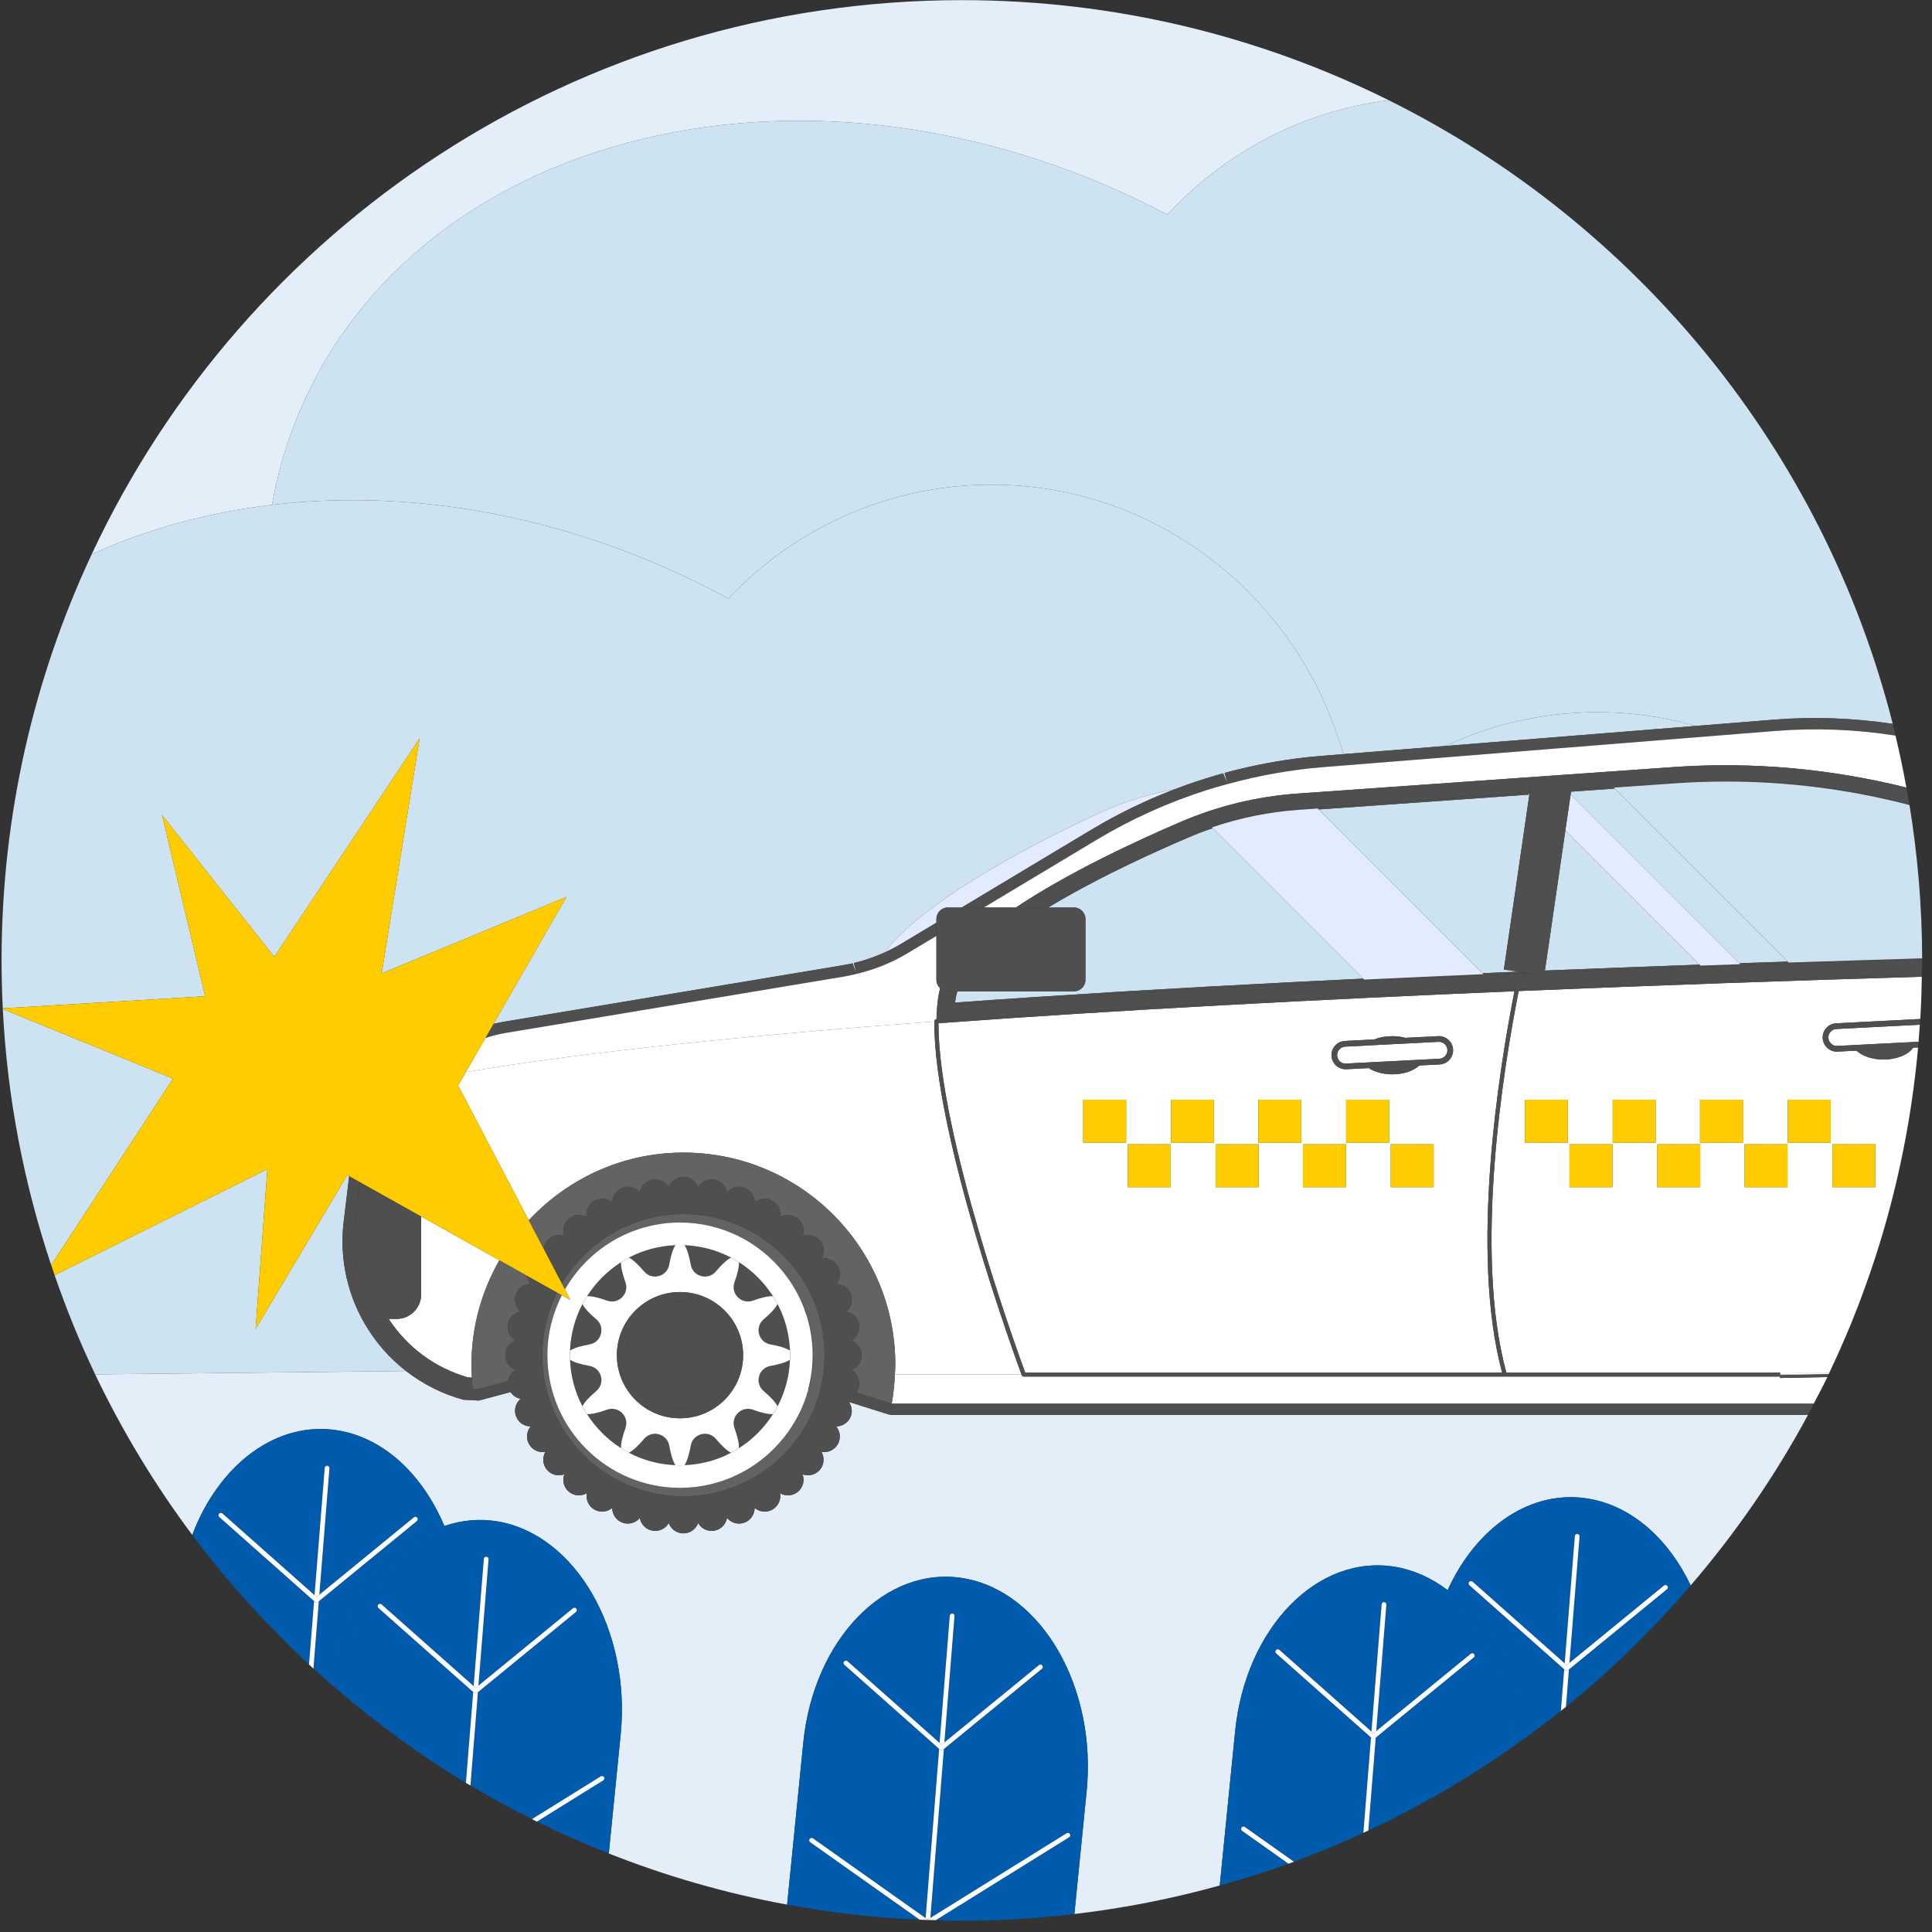
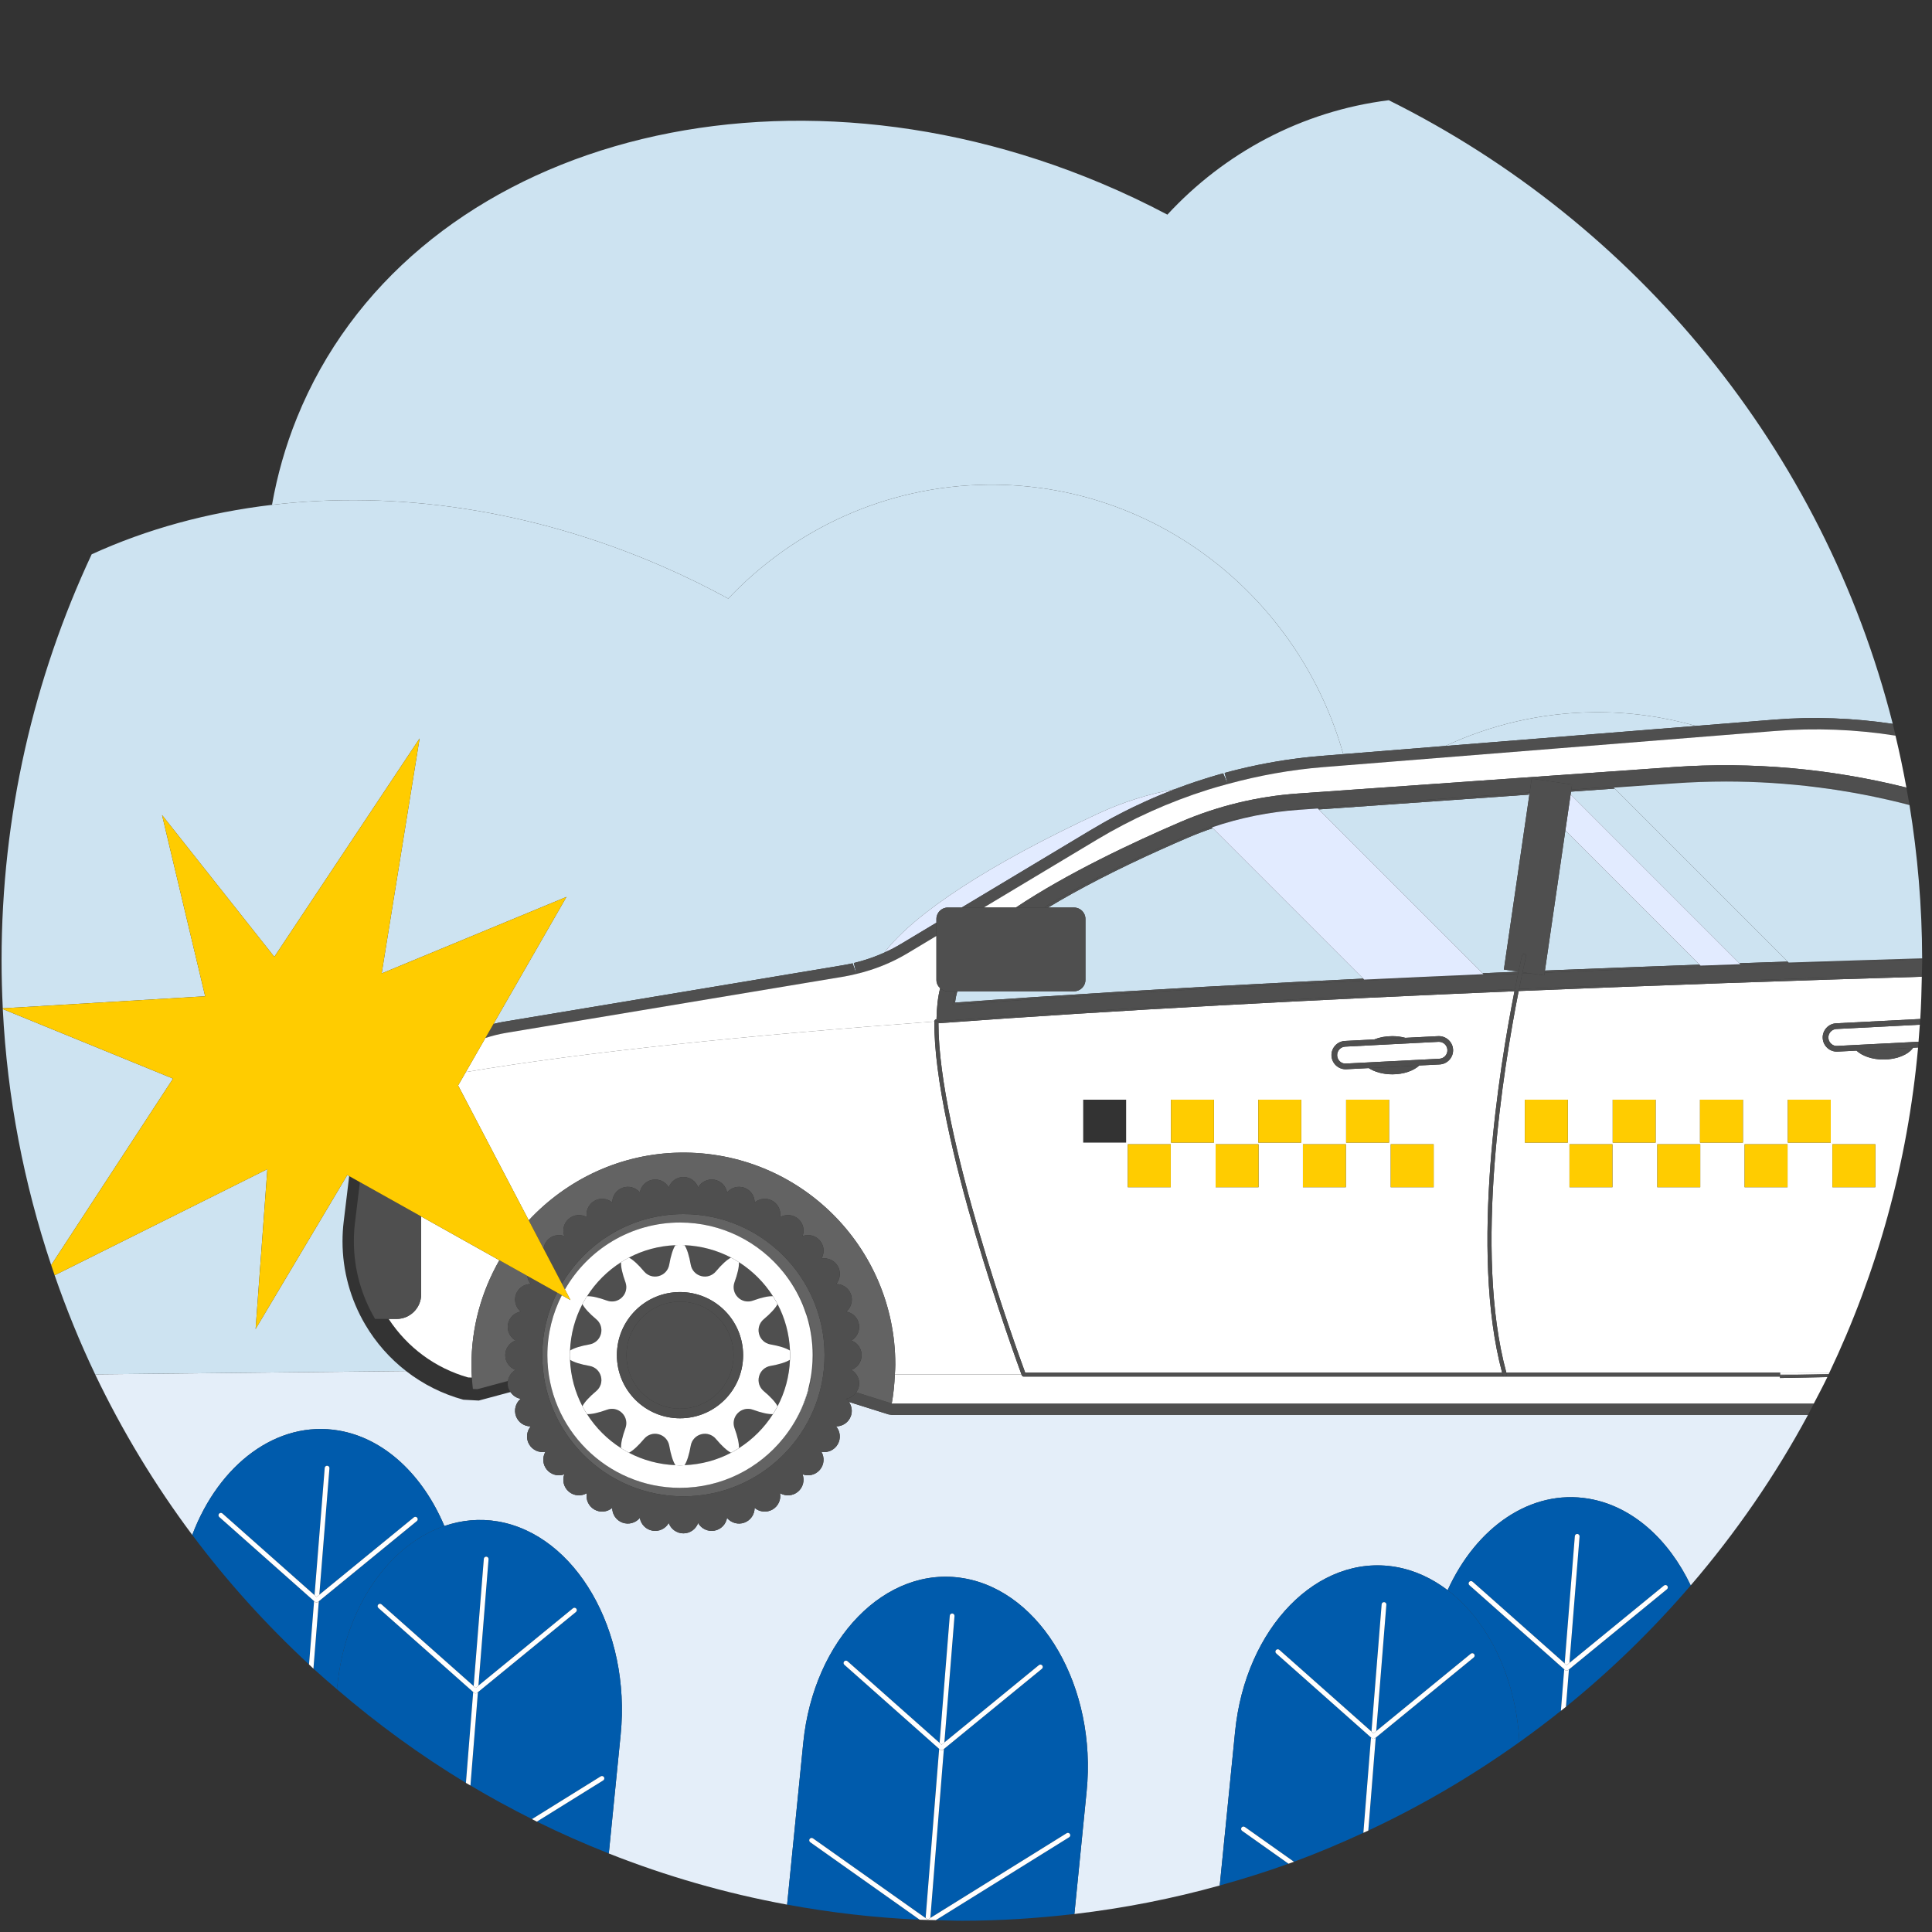
<svg xmlns="http://www.w3.org/2000/svg" id="_圖層_1" viewBox="0 0 170 170">
  <rect x="0" y="0" width="170" height="170" fill="#333333" stroke="none" />
  <path d="m78.163,124.449l-3.466-1.092c.247.354.33.814.171,1.251-.204.56-.734.905-1.297.903.364.43.44,1.058.142,1.574-.298.516-.88.764-1.434.664.284.487.25,1.118-.133,1.575-.383.456-.999.6-1.528.405.195.529.052,1.145-.404,1.528-.457.383-1.088.417-1.575.133.1.554-.148,1.136-.664,1.434-.516.298-1.144.222-1.574-.142.002.563-.343,1.093-.903,1.297-.56.204-1.165.02-1.526-.414-.095.555-.527,1.018-1.114,1.121-.587.103-1.151-.183-1.43-.672-.19.53-.696.91-1.292.91-.596,0-1.101-.38-1.292-.91-.28.489-.844.776-1.431.672-.587-.103-1.019-.565-1.114-1.121-.36.433-.965.617-1.525.414-.56-.204-.905-.734-.903-1.297-.43.364-1.058.44-1.574.142-.516-.298-.764-.88-.664-1.434-.487.284-1.118.25-1.575-.133-.457-.383-.6-.999-.405-1.528-.528.195-1.145.052-1.528-.405-.383-.456-.417-1.088-.133-1.575-.554.1-1.136-.148-1.434-.664-.298-.516-.222-1.144.142-1.574-.563.002-1.094-.343-1.297-.903-.204-.56-.02-1.165.413-1.525-.37-.064-.688-.286-.897-.595l-2.793.75-1.356-.076c-1.856-.509-3.56-1.371-5.04-2.521l-27.357.291c2.392,5,5.257,9.73,8.544,14.128,2.345-6.207,7.453-10.116,12.887-9.185,4.068.697,7.422,3.96,9.297,8.4,1.498-.513,3.085-.677,4.703-.4,6.857,1.175,11.721,9.614,10.809,18.754l-1.044,10.462c5.014,1.984,10.259,3.501,15.69,4.5l1.421-14.235c.912-9.14,7.269-15.656,14.125-14.481,6.857,1.175,11.721,9.614,10.809,18.754l-1.077,10.788c4.375-.511,8.646-1.357,12.79-2.51l1.352-13.55c.912-9.14,7.269-15.656,14.125-14.481,1.661.285,3.203,1.003,4.576,2.048,2.514-5.542,7.328-8.921,12.424-8.048,3.83.656,7.036,3.582,8.963,7.628,3.951-4.604,7.427-9.626,10.324-15.01l-80.628.003-.301-.046Z" fill="#e4eef9" stroke-width="0" />
  <path d="m70.619,123.704c-.43,1.035-1.005,1.994-1.699,2.854,1.036-1.242,1.803-2.71,2.24-4.314l-.043-.013c-.137.504-.296.999-.498,1.473Z" fill="#e4eef9" stroke-width="0" />
-   <path d="m23.934,44.422c.459-2.593,1.179-5.153,2.19-7.65C35.755,12.979,67.441,3.736,96.896,16.128c2.005.843,3.947,1.766,5.824,2.759,5.006-5.421,11.814-9.11,19.479-10.067C110.882,3.193,98.135.012,84.638.012,50.746.012,21.531,19.974,8.066,48.774c4.845-2.217,10.204-3.685,15.868-4.352Z" fill="#e4eef9" stroke-width="0" />
  <path d="m102.72,18.887c-1.877-.993-3.819-1.916-5.824-2.759-29.455-12.392-61.141-3.15-70.772,20.643-1.011,2.497-1.731,5.057-2.19,7.65,10.845-1.278,22.794.38,34.358,5.417,1.994.868,3.924,1.815,5.789,2.832,5.775-6.098,13.853-9.926,22.829-10.021,14.804-.157,27.378,9.889,31.287,23.708l8.988-.719c3.979-1.857,8.395-2.918,13.056-2.967,3.114-.033,6.126.394,8.983,1.204l6.91-.553c3.473-.278,6.972-.14,10.414.373-6.104-24.089-22.557-44.041-44.348-54.876-7.666.957-14.473,4.646-19.479,10.067Z" fill="#cde3f1" stroke-width="0" />
  <path d="m14.258,71.716l9.879,12.479,12.784-19.22-3.337,20.679,16.26-6.734-6.422,11.177c.3-.071.601-.141.906-.192l29.815-4.969c.118-.019.229-.041.342-.062.116-.021.218-.041.318-.062l.216-.048.338.933c.001-0.0.001-0.0.002-0l-.226-.961.435-.111c.112-.029.2-.054.287-.08.204-.059.395-.119.584-.184l.28-.097c.075-.026.148-.054.223-.082.189-.071.363-.141.535-.214l.303-.131c.016-.007.03-.014.045-.021,2.637-3.463,9.288-7.811,18.838-12.244,2.165-1.006,4.424-1.71,6.738-2.138.077-.029.152-.059.229-.087.24-.091.482-.179.724-.266l.098-.034c.214-.077.463-.163.71-.247l.973-.312c.125-.041.292-.092.46-.143.074-.025.183-.056.29-.085.122-.037.271-.082.422-.123l.321-.091.364.862.01-.001-.247-.895.11-.03c.175-.048.353-.096.531-.14l.26-.065c.131-.035.283-.072.438-.109.255-.062.516-.123.777-.182.301-.067.559-.122.816-.175l.851-.166c.242-.046.502-.092.761-.135.228-.039.465-.077.704-.114.257-.039.51-.075.766-.108.104-.017.234-.034.366-.05.215-.028.347-.045.479-.059l.188-.022c.241-.028.492-.055.745-.078.268-.027.541-.051.814-.073l1.835-.147c-3.909-13.82-16.483-23.866-31.287-23.708-8.976.095-17.054,3.924-22.829,10.021-1.864-1.017-3.795-1.964-5.789-2.832-11.564-5.037-23.513-6.695-34.358-5.417-5.663.667-11.023,2.135-15.868,4.352C2.99,59.631.138,71.736.138,84.512c0,1.413.038,2.817.107,4.212l17.808-1.06-3.795-15.949Z" fill="#cde3f1" stroke-width="0" />
  <path d="m.246,88.79c.391,7.842,1.872,15.392,4.258,22.527l10.722-16.408L.246,88.79Z" fill="#cde3f1" stroke-width="0" />
  <path d="m32.143,116.562c-1.312-2.223-2.005-4.758-2.005-7.332,0-.587.035-1.174.105-1.743l.482-3.999-.167-.094-8.067,13.547,1.035-14.065-18.719,9.335c1.035,2.984,2.217,5.899,3.567,8.72l27.357-.291c-1.426-1.107-2.647-2.482-3.589-4.08Z" fill="#cde3f1" stroke-width="0" />
  <path d="m140.24,62.671c-4.66.05-9.076,1.11-13.056,2.967l22.039-1.763c-2.857-.81-5.869-1.237-8.983-1.204Z" fill="#cde3f1" stroke-width="0" />
  <path d="m78.402,83.54l.137-.063c.005-.007.098-.058.188-.107l.213-.116c.142-.077.264-.149.385-.222l3.071-1.842v-.332c0-.551.451-1.001,1.001-1.001h1.221l11.377-6.826c.326-.194.652-.385.98-.57l.39-.221c.381-.211.764-.417,1.15-.615.127-.068.271-.143.417-.216l.752-.373c.367-.176.729-.347,1.095-.512.182-.084.371-.167.563-.25l.101-.044c.157-.068.285-.124.416-.177l.352-.147c.271-.113.542-.222.813-.328.124-.049.25-.096.375-.143-2.314.428-4.572,1.132-6.738,2.138-9.549,4.434-16.2,8.782-18.838,12.244.116-.053.231-.106.342-.161.096-.045.166-.079.234-.114Z" fill="#e2ebff" stroke-width="0" />
  <polygon points="106.278 69.487 106.278 69.488 106.278 69.488 106.278 69.487" fill="#e2ebff" stroke-width="0" />
  <polygon points="108.019 68.974 108.019 68.974 108.001 68.906 107.991 68.907 108.019 68.974" fill="#e2ebff" stroke-width="0" />
  <path d="m156.63,120.947h2.769l1.509-.029c.015-.031.028-.063.042-.094l-4.321.008v.115Z" fill="#fff" stroke-width="0" />
  <path d="m34.905,116.054h-.707c1.645,2.506,4.097,4.327,6.993,5.15l.331.012c-.021-.348-.034-.698-.036-1.05-.018-3.366.887-6.53,2.454-9.275l-6.883-3.855v6.866c0,1.184-.969,2.153-2.153,2.153Z" fill="#fff" stroke-width="0" />
  <path d="m82.218,89.882c-16.371,1.211-30.756,2.679-41.23,4.451l-.677,1.179,6.213,11.867c3.349-3.591,8.079-5.883,13.336-5.958,10.424-.149,18.919,8.255,18.919,18.643,0,.298-.027.589-.041.883h11.146c-.47-1.274-7.757-21.184-7.668-31.065Z" fill="#fff" stroke-width="0" />
-   <polygon points="106.278 69.488 106.28 69.491 106.28 69.491 106.278 69.488 106.278 69.488" fill="#fff" stroke-width="0" />
  <polygon points="108.02 68.975 108.019 68.974 108.019 68.974 108.02 68.975" fill="#fff" stroke-width="0" />
  <polygon points="108.024 68.987 108.02 68.975 108.023 68.987 108.024 68.987" fill="#fff" stroke-width="0" />
  <path d="m71.116,122.23l.043.013c.088-.321.163-.647.223-.978l-.044-.014c-.059.332-.134.657-.221.979Z" fill="#4f4f4f" stroke-width="0" />
  <path d="m75.335,122.51c-.209.297-.519.512-.88.574.095.079.173.174.243.274l3.466,1.092.301.046,80.628-.003c.177-.328.338-.666.511-.997h-81.139l-3.129-.985Z" fill="#4f4f4f" stroke-width="0" />
-   <path d="m44.697,121.513l-2.685.721-.402-.014c-.038-.332-.067-.667-.088-1.004l-.331-.012c-2.896-.822-5.349-2.644-6.993-5.15h-1.194c-1.197-2.028-1.866-4.373-1.866-6.824,0-.536.031-1.078.097-1.622l.434-3.591-.944-.529-.482,3.999c-.07.569-.105,1.156-.105,1.743,0,2.574.693,5.109,2.005,7.332.942,1.598,2.162,2.972,3.589,4.08,1.481,1.15,3.184,2.011,5.04,2.521l1.356.076,2.793-.75c-.104-.154-.189-.324-.224-.519-.027-.156-.024-.309 0-.456Z" fill="#4f4f4f" stroke-width="0" />
  <path d="m156.133,63.322l-6.91.553-22.039,1.763-8.988.719-1.835.147c-.273.022-.547.046-.814.073-.253.023-.504.05-.745.078l-.188.022c-.133.014-.265.03-.479.059-.132.016-.263.033-.366.05-.256.033-.509.069-.766.108-.239.037-.477.075-.704.114-.259.043-.519.089-.761.135l-.851.166c-.258.053-.516.107-.816.175-.262.059-.522.119-.777.182-.155.037-.308.074-.438.109l-.26.065c-.179.044-.356.092-.531.14l-.11.03.247.895.019.068 0.0 0.0.005.012c2.746-.75,5.561-1.258,8.417-1.487l39.771-3.182c3.541-.284,7.089-.141,10.573.41-.082-.343-.152-.692-.238-1.033-3.443-.513-6.942-.651-10.414-.373Z" fill="#4f4f4f" stroke-width="0" />
  <path d="m74.308,85.923c.354-.059.702-.143,1.05-.226l-.338-.933-.216.048c-.101.021-.202.042-.318.062-.112.021-.224.044-.342.062l-29.815,4.969c-.306.051-.606.12-.906.192l-.711,1.237c.58-.186,1.173-.341,1.782-.443l29.815-4.969Z" fill="#4f4f4f" stroke-width="0" />
  <path d="m107.991,68.907l-.364-.862-.321.091c-.15.041-.3.086-.422.123-.107.029-.216.06-.29.085-.168.051-.335.102-.46.143l-.973.312c-.247.084-.496.17-.71.247l-.098.034c-.241.087-.483.175-.724.266-.077.029-.153.058-.229.087-.126.047-.252.094-.375.143-.271.106-.542.215-.813.328l-.352.147c-.131.053-.259.108-.416.177l-.101.044c-.192.083-.382.166-.563.25-.365.165-.728.336-1.095.512l-.752.373c-.146.073-.29.147-.417.216-.387.198-.77.404-1.15.615l-.39.221c-.328.186-.654.376-.98.57l-11.377,6.826h1.944l9.948-5.968c3.083-1.85,6.364-3.319,9.769-4.396l-.001-.004-0-0.0 0.0 0.0.002.004c.577-.182,1.159-.344,1.743-.504l-.004-.013-0-0-.028-.068Z" fill="#4f4f4f" stroke-width="0" />
  <path d="m79.856,83.879l2.54-1.524v-1.166l-3.071,1.842c-.121.072-.243.145-.385.222l-.213.116c-.091.05-.184.101-.188.107l-.137.063c-.068.035-.139.069-.234.114-.111.055-.226.108-.342.161-.015.007-.03.014-.045.021l-.303.131c-.172.073-.346.143-.535.214-.074.028-.147.056-.223.082l-.28.097c-.189.064-.38.125-.584.184-.087.026-.175.051-.287.08l-.435.111.226.961c1.581-.375,3.1-.98,4.497-1.818Z" fill="#4f4f4f" stroke-width="0" />
  <path d="m82.218,89.881v-.014c0-.093.074-.171.167-.178.005,0,.011,0,.016-.002.001-0.0.003-0.0.004-0.0.02-1.032.119-1.958.322-2.731-.2-.183-.331-.441-.331-.732v-3.869l-2.54,1.524c-1.397.838-2.916,1.442-4.497,1.818-0.0 0-.001 0-.002 0-.348.083-.696.167-1.05.226l-29.815,4.969c-.609.102-1.202.257-1.782.443l-1.723,2.999c10.474-1.772,24.858-3.24,41.23-4.451v-.001Z" fill="#fff" stroke-width="0" />
  <path d="m156.213,64.319l-39.771,3.182c-2.856.228-5.671.737-8.417,1.487-0.0 0-.001 0-.001 0-.583.159-1.166.322-1.743.504-0.0 0-0.0 0-.001 0-3.405,1.076-6.686,2.546-9.769,4.396l-9.948,5.968h2.827c4.503-3.01,10.333-5.748,14.503-7.537,3.27-1.403,6.753-2.245,10.302-2.494l33.058-2.329c6.896-.485,13.812.135,20.494,1.804-.28-1.538-.598-3.062-.96-4.57-3.484-.551-7.032-.694-10.573-.41Z" fill="#fff" stroke-width="0" />
  <path d="m156.63,121.127h-66.553c-.076,0-.142-.047-.169-.117-.002-.005-.011-.027-.023-.063h-11.146c-.041.864-.12,1.718-.275,2.548h81.139c.402-.771.812-1.539,1.19-2.324l-4.16.081-.002-.126Z" fill="#fff" stroke-width="0" />
  <polygon points="159.4 120.947 156.63 120.947 156.63 121.001 159.4 120.947" fill="#fff" stroke-width="0" />
  <path d="m70.877,115.489c.033.097.075.191.106.289.35,1.094.542,2.258.542,3.468,0,.685-.071,1.353-.187,2.004l.044.014c.118-.656.189-1.329.189-2.018,0-2.765-.987-5.303-2.626-7.282.688.859,1.258,1.814,1.683,2.845.094.221.169.451.249.68Z" fill="#636363" stroke-width="0" />
  <path d="m78.78,120.064c0-10.388-8.495-18.792-18.919-18.643-5.257.075-9.987,2.367-13.336,5.958l1.304,2.49c.033-.249.125-.493.299-.7.383-.456.999-.6,1.528-.405-.195-.529-.052-1.145.405-1.528.456-.383,1.088-.417,1.575-.133-.1-.555.148-1.136.664-1.434.516-.298,1.144-.222,1.574.142-.002-.563.343-1.093.903-1.297.56-.204,1.165-.02,1.525.414.096-.555.527-1.017,1.114-1.121.587-.103,1.151.183,1.431.672.19-.53.696-.91,1.292-.91.596,0,1.102.38,1.292.91.28-.489.844-.775,1.43-.672.587.103,1.019.566,1.114,1.121.36-.433.965-.617,1.526-.414.56.204.905.734.903,1.297.43-.364,1.058-.44,1.574-.142.516.298.764.88.664,1.434.487-.284,1.118-.25,1.575.133.456.383.599.999.404,1.528.529-.195,1.145-.052,1.528.405.383.456.417,1.088.133,1.575.554-.1,1.136.148,1.434.664.298.516.222,1.144-.142,1.574.563-.003,1.093.343,1.297.903.204.56.02,1.165-.413,1.525.555.096,1.017.527,1.121,1.114.104.587-.183,1.151-.672,1.43.53.19.91.696.91,1.292,0,.596-.38,1.102-.91,1.292.489.28.776.843.672,1.43-.036.205-.128.381-.24.541l3.129.985c.155-.83.235-1.684.275-2.548.014-.294.041-.585.041-.883Z" fill="#636363" stroke-width="0" />
  <path d="m41.522,121.215c.021.337.05.672.088,1.004l.402.014,2.685-.721c.066-.409.313-.768.672-.974-.53-.19-.91-.696-.91-1.292,0-.596.38-1.102.91-1.292-.489-.28-.775-.844-.672-1.43.104-.587.566-1.019,1.121-1.114-.433-.36-.617-.965-.413-1.525.204-.56.734-.905,1.297-.903-.174-.206-.278-.458-.311-.721l-2.45-1.372c-1.567,2.745-2.472,5.909-2.454,9.275.002.352.014.703.036,1.05Z" fill="#636363" stroke-width="0" />
  <path d="m132.541,120.768h24.089v.064l4.321-.008c4.203-8.817,6.911-18.477,7.825-28.657l-.435.022c-.424.61-1.431,1.039-2.609,1.039-1.003,0-1.878-.313-2.379-.782l-1.661.086c-.021.001-.043.001-.065.001-.308,0-.601-.112-.832-.321-.248-.224-.394-.529-.411-.86-.035-.687.494-1.273,1.181-1.31l7.404-.381c.074-1.232.114-2.472.135-3.718-11.22.335-23.28.749-35.472,1.26-1.327,6.692-3.985,22.922-1.088,33.564Zm28.697-20.081h3.778v3.778h-3.778v-3.778Zm-3.925-3.925h3.778v3.778h-3.778v-3.778Zm-3.802,3.925h3.778v3.778h-3.778v-3.778Zm-3.925-3.925h3.778v3.778h-3.778v-3.778Zm-3.757,3.925h3.778v3.778h-3.778v-3.778Zm-3.925-3.925h3.778v3.778h-3.778v-3.778Zm-3.802,3.925h3.778v3.778h-3.778v-3.778Zm-.147-3.925v3.778h-3.778v-3.778h3.778Z" fill="#fff" stroke-width="0" />
  <path d="m90.203,120.768h41.968c-2.863-10.666-.243-26.795,1.09-33.548-17.353.73-34.944,1.655-50.686,2.816-.013,9.748,7.007,29.045,7.628,30.732Zm28.245-20.228v-3.778h3.778v3.778h-3.778Zm3.925,3.925v-3.778h3.778v3.778h-3.778Zm-4.032-12.87l2.585-.133c.452-.183.997-.289,1.584-.289.41,0,.798.055,1.15.148l2.891-.149c.683-.03,1.272.496,1.309,1.182.017.331-.097.649-.32.897s-.529.394-.86.411l-1.792.092c-.502.467-1.376.779-2.377.779-.825,0-1.56-.214-2.076-.549l-1.964.101c-.021.001-.043.001-.064.001-.658,0-1.21-.517-1.245-1.182-.034-.686.495-1.272,1.181-1.309Zm-3.695,9.092h3.778v3.778h-3.778v-3.778Zm-3.925-3.925h3.778v3.778h-3.778v-3.778Zm-3.757,3.925h3.778v3.778h-3.778v-3.778Zm-3.925-3.925h3.778v3.778h-3.778v-3.778Zm-3.802,3.925h3.778v3.778h-3.778v-3.778Zm-.147-3.925v3.778h-3.778v-3.778h3.778Z" fill="#fff" stroke-width="0" />
  <path d="m132.574,120.899c.026.095-.029.194-.125.221-.016.005-.032.007-.048.007h24.229l-.002-.126.003-0v-.233h-24.089c.012.043.021.089.033.131Z" fill="#4f4f4f" stroke-width="0" />
  <path d="m132.229,120.995c-.021-.074-.037-.153-.057-.227h-41.968c-.621-1.687-7.641-20.985-7.628-30.732,15.743-1.161,33.334-2.085,50.686-2.816.012-.063.024-.122.036-.183-17.644.741-35.181,1.668-50.9,2.832.001-.063.006-.119.007-.182-.001 0-.003 0-.004 0-.005.002-.011.002-.016.002-.093.007-.167.084-.167.178v.015c-.089,9.881,7.198,29.791,7.668,31.065.012.036.021.057.023.063.027.07.093.117.169.117h42.324c-.078,0-.151-.052-.173-.131Z" fill="#4f4f4f" stroke-width="0" />
  <path d="m133.63,87.204c12.192-.511,24.252-.925,35.472-1.26.001-.06.004-.12.005-.18-11.508.342-23.49.757-35.44,1.258-.013.063-.024.118-.037.183Z" fill="#4f4f4f" stroke-width="0" />
  <path d="m82.404,89.687c-.001.062-.007.119-.007.182,15.719-1.163,33.256-2.09,50.9-2.832.102-.511.196-.967.278-1.356-1.025.043-2.038.086-3.04.129-5.8.25-11.382.512-16.59.779-10.928.555-21.026,1.166-30.011,1.818l-.109.007.012-.108c.051-.4.123-.759.213-1.08h-.654c-.26,0-.492-.106-.671-.269-.203.774-.302,1.699-.322,2.731Z" fill="#4f4f4f" stroke-width="0" />
  <path d="m153.86,84.907l-4.224.149c-4.725.17-9.319.346-13.719.526-0,0-.001 0-.001 0l-.036.245-1.301-.19h-.001c-.212.009-.421.018-.633.027-.082.387-.176.841-.279,1.357,11.95-.5,23.932-.915,35.44-1.258.006-.418.032-.832.032-1.251,0-.031-.002-.062-.002-.093-3.975.119-7.907.242-11.742.37-1.172.039-2.349.079-3.533.118Z" fill="#4f4f4f" stroke-width="0" />
  <path d="m147.251,67.495l-33.058,2.329c-3.549.25-7.032,1.091-10.302,2.494-4.17,1.789-9.999,4.527-14.503,7.537h2.465c2.754-1.68,6.187-3.453,10.221-5.268l.018-.007c.822-.37,1.584-.703,2.329-1.025,3.137-1.346,6.457-2.15,9.864-2.389l20.312-1.432h0l.178-1.224,3.552.518-.066.45,9.083-.641c1.504-.104,3.02-.158,4.508-.158.854,0,1.708.016,2.559.05h.005c4.599.183,9.143.866,13.587,2.021-.08-.486-.171-.969-.259-1.452-6.683-1.669-13.598-2.289-20.494-1.804Z" fill="#4f4f4f" stroke-width="0" />
  <path d="m113.937,86.409c1.956-.101,3.962-.199,6.015-.298h0l-13.238-13.241c-.75.253-1.489.536-2.219.85-.75.321-1.516.659-2.345,1.032l-.018.007c-3.86,1.737-7.194,3.458-9.905,5.096h2.282c.551,0,1.001.45,1.001,1.001v5.368c0,.551-.45,1.001-1.001,1.001h-10.273c-.085.294-.153.626-.203.994,8.958-.648,19.02-1.258,29.905-1.811Z" fill="#cde3f1" stroke-width="0" />
  <path d="m130.446,85.634c.027-.002.056-.002.082-.004,1.016-.043,2.044-.088,3.085-.131 0,0,.001-0.0.001-0.0 0-.001 0-.001 0-.002l-1.285-.187,2.243-15.392-18.534,1.306,14.408,14.41Z" fill="#cde3f1" stroke-width="0" />
  <path d="m153.047,84.756l.807-.029c1.156-.038,2.304-.077,3.449-.115l-15.222-15.224-3.844.271-.001 0-.036.248,14.847,14.849Z" fill="#cde3f1" stroke-width="0" />
  <path d="m137.739,73.073l-1.797,12.327c0,0,.001-0.0.001-0,4.364-.177,8.918-.352,13.602-.52l-11.807-11.807Z" fill="#cde3f1" stroke-width="0" />
  <path d="m83.826,88.413l.109-.007c8.985-.651,19.082-1.263,30.011-1.818,5.208-.267,10.79-.529,16.59-.779,1.001-.043,2.015-.086,3.04-.129.014-.065.026-.12.039-.182-0,0-0.0 0-.001 0-1.041.043-2.069.088-3.085.131-.027.002-.056.002-.082.004l.086.086c-3.499.151-7.002.309-10.494.477l-.086-.086h0c-2.053.099-4.059.197-6.015.298-10.885.553-20.947,1.163-29.905,1.811.049-.368.118-.7.203-.994h-.184c-.09.321-.162.681-.213,1.08l-.012.108Z" fill="#4f4f4f" stroke-width="0" />
  <path d="m154.418,68.73h-.005c-.851-.034-1.705-.05-2.559-.05-1.488,0-3.004.054-4.508.158l-9.083.641-.026.181.001-0,3.844-.271-.084-.084,5.355-.377c1.491-.104,3.006-.158,4.502-.158,5.478,0,10.895.695,16.167,2.069-.005-.029-.011-.058-.016-.087-4.444-1.156-8.988-1.838-13.587-2.021Z" fill="#4f4f4f" stroke-width="0" />
  <path d="m133.97,85.549c-.008.039-.016.075-.025.116.212-.009.421-.018.633-.027h.001l-.609-.089Z" fill="#4f4f4f" stroke-width="0" />
  <path d="m157.304,84.613c-1.145.038-2.293.077-3.449.115l-.807.029.086.086c-1.163.041-2.329.083-3.501.124l-.086-.086c-4.684.169-9.238.343-13.602.52-0,0-.001 0-.001 0l-.026.181c0,0,.001-0.0.001-0,4.4-.179,8.994-.355,13.719-.526l4.224-.149c1.184-.039,2.362-.079,3.533-.118,3.835-.128,7.767-.25,11.742-.37,0-.03-.002-.06-.002-.091-3.827.114-7.747.237-11.744.371l-.086-.086Z" fill="#4f4f4f" stroke-width="0" />
  <path d="m92.225,79.855c2.711-1.638,6.046-3.359,9.905-5.096l.018-.007c.829-.373,1.595-.711,2.345-1.032.73-.314,1.469-.597,2.219-.85l-.07-.07c2.468-.842,5.03-1.36,7.65-1.543l1.66-.117.084.084,18.534-1.306.001-.01-.074-.074.086-.006.013-.093h-0l-20.312,1.432c-3.407.239-6.727,1.043-9.864,2.389-.745.321-1.507.655-2.329,1.025l-.018.007c-4.034,1.816-7.467,3.589-10.221,5.268h.371Z" fill="#4f4f4f" stroke-width="0" />
  <path d="m119.952,86.111l.086.086c3.492-.169,6.995-.327,10.494-.477l-.086-.086-14.408-14.41-.084-.084-1.66.117c-2.62.183-5.182.702-7.65,1.543l.07.07,13.238,13.241Z" fill="#e2ebff" stroke-width="0" />
  <path d="m138.2,69.908l-.461,3.165,11.807,11.807.086.086c1.172-.041,2.338-.083,3.501-.124l-.086-.086-14.847-14.849Z" fill="#e2ebff" stroke-width="0" />
  <polygon points="134.5 69.833 134.573 69.907 134.585 69.827 134.5 69.833" fill="#e2ebff" stroke-width="0" />
  <path d="m151.854,68.769c-1.497,0-3.011.054-4.502.158l-5.355.377.084.084,15.222,15.224.086.086c3.996-.133,7.916-.256,11.744-.371-.01-4.593-.398-9.096-1.113-13.49-5.271-1.374-10.688-2.069-16.167-2.069Z" fill="#cde3f1" stroke-width="0" />
  <path d="m84.619,79.855h-1.221c-.551,0-1.001.451-1.001,1.001v5.368c0,.291.13.548.331.732.178.163.411.269.671.269h11.11c.551,0,1.001-.451,1.001-1.001v-5.368c0-.551-.45-1.001-1.001-1.001h-9.889Z" fill="#4f4f4f" stroke-width="0" />
  <path d="m134.573,69.907l-.001.01-2.243,15.392,1.285.187c.187-.875.308-1.39.316-1.423.023-.096.12-.155.217-.133.096.023.156.12.132.216-.008.033-.126.536-.309,1.391l.609.089,1.301.19.036-.245.026-.181,1.797-12.327.461-3.165.036-.248.026-.181.066-.45-3.552-.518-.178,1.224-.013.093-.012.08Z" fill="#4f4f4f" stroke-width="0" />
  <path d="m133.97,85.549c.183-.855.301-1.358.309-1.391.023-.096-.036-.193-.132-.216-.097-.023-.193.036-.217.133-.008.033-.129.548-.316,1.423-0.0.001-0.0.001-0.0.002-.013.062-.025.116-.039.182-.082.389-.176.845-.278,1.356-.012.061-.024.12-.036.183-1.333,6.752-3.953,22.881-1.09,33.548.02.075.037.153.057.227.022.079.094.131.173.131.016,0,.032-.002.048-.007.095-.026.151-.125.125-.221-.012-.043-.021-.088-.033-.131-2.897-10.642-.238-26.872,1.088-33.564.013-.064.024-.12.037-.183.103-.516.197-.97.279-1.357.009-.04.016-.077.025-.116Z" fill="#4f4f4f" stroke-width="0" />
  <path d="m60.136,131.666c6.848,0,12.419-5.571,12.419-12.419,0-6.848-5.571-12.419-12.419-12.419-4.552,0-8.529,2.469-10.691,6.131l.264.504c2.014-3.514,5.794-5.891,10.126-5.891,3.684,0,6.969,1.72,9.11,4.393,1.639,1.979,2.626,4.518,2.626,7.282,0,.69-.072,1.362-.189,2.018-.059.332-.135.657-.223.978-.437,1.604-1.204,3.072-2.24,4.314-2.142,2.654-5.416,4.359-9.084,4.359-6.436,0-11.673-5.236-11.673-11.673,0-1.9.466-3.689,1.274-5.276l-.414-.232c-.828,1.663-1.306,3.53-1.306,5.511,0,6.848,5.571,12.419,12.419,12.419Z" fill="#636363" stroke-width="0" />
  <path d="m75.575,121.969c.104-.587-.183-1.151-.672-1.43.53-.19.91-.696.91-1.292,0-.596-.38-1.102-.91-1.292.489-.28.776-.844.672-1.43-.104-.587-.566-1.019-1.121-1.114.433-.36.617-.965.413-1.525-.204-.56-.734-.905-1.297-.903.364-.43.44-1.058.142-1.574-.298-.516-.88-.764-1.434-.664.284-.487.25-1.118-.133-1.575-.383-.456-.999-.6-1.528-.405.195-.529.052-1.145-.404-1.528-.457-.383-1.088-.417-1.575-.133.1-.555-.148-1.136-.664-1.434-.516-.298-1.144-.222-1.574.142.002-.563-.343-1.093-.903-1.297-.56-.204-1.165-.02-1.526.414-.095-.555-.527-1.017-1.114-1.121-.587-.103-1.151.183-1.43.672-.19-.53-.696-.91-1.292-.91-.596,0-1.101.38-1.292.91-.28-.489-.844-.775-1.431-.672-.587.103-1.019.566-1.114,1.121-.36-.433-.965-.617-1.525-.414-.56.204-.905.734-.903,1.297-.43-.364-1.058-.44-1.574-.142-.516.298-.764.88-.664,1.434-.487-.284-1.118-.25-1.575.133-.457.383-.6.999-.405,1.528-.528-.195-1.145-.052-1.528.405-.173.207-.266.451-.299.7l1.617,3.089c2.162-3.662,6.139-6.131,10.691-6.131,6.848,0,12.419,5.571,12.419,12.419,0,6.848-5.571,12.419-12.419,12.419-6.848,0-12.419-5.571-12.419-12.419,0-1.981.478-3.848,1.306-5.511l-2.632-1.474c.033.263.136.515.311.721-.563-.003-1.094.343-1.297.903-.204.56-.02,1.165.413,1.525-.555.096-1.017.527-1.121,1.114-.103.587.183,1.151.672,1.43-.53.19-.91.696-.91,1.292,0,.596.38,1.102.91,1.292-.359.205-.605.565-.672.974-.024.148-.028.301-0.0.456.035.195.12.365.224.519.209.309.527.532.897.595-.433.36-.617.965-.413,1.525.204.56.734.905,1.297.903-.364.43-.44,1.058-.142,1.574.298.516.88.764,1.434.664-.284.487-.25,1.118.133,1.575.383.456.999.6,1.528.405-.195.529-.052,1.145.405,1.528.456.383,1.088.417,1.575.133-.1.554.148,1.136.664,1.434.516.298,1.144.222,1.574-.142-.002.563.343,1.093.903,1.297.56.204,1.165.02,1.525-.414.096.555.527,1.018,1.114,1.121.587.103,1.151-.183,1.431-.672.19.53.696.91,1.292.91.596,0,1.102-.38,1.292-.91.28.489.844.776,1.43.672.587-.103,1.019-.565,1.114-1.121.36.433.965.617,1.526.414.56-.204.905-.734.903-1.297.43.364,1.058.44,1.574.142.516-.298.764-.88.664-1.434.487.284,1.118.25,1.575-.133.456-.383.599-.999.404-1.528.529.195,1.145.052,1.528-.405.383-.456.417-1.088.133-1.575.554.1,1.136-.148,1.434-.664.298-.516.222-1.144-.142-1.574.564.002,1.093-.343,1.297-.903.159-.437.076-.897-.171-1.251-.07-.1-.147-.195-.243-.274.361-.062.671-.277.88-.574.112-.159.204-.336.24-.541Z" fill="#4f4f4f" stroke-width="0" />
  <path d="m55.035,125.663c.168-.459.058-.974-.288-1.32-.004-.004-.008-.008-.011-.012-.345-.346-.861-.456-1.32-.288-.742.271-1.358.409-1.76.389.766,1.203,1.787,2.224,2.99,2.99-.02-.402.118-1.018.389-1.761Z" fill="#4f4f4f" stroke-width="0" />
  <path d="m52.467,122.405c.375-.314.537-.814.41-1.287-.002-.006-.003-.012-.005-.017-.126-.473-.517-.825-.999-.909-.777-.136-1.379-.324-1.717-.542.061,1.471.444,2.859,1.092,4.091.182-.359.61-.825,1.219-1.334Z" fill="#4f4f4f" stroke-width="0" />
  <path d="m66.255,124.044c-.459-.168-.974-.058-1.32.288-.004.004-.008.008-.011.012-.346.345-.456.86-.288,1.32.271.742.409,1.358.389,1.76,1.203-.766,2.224-1.787,2.99-2.99-.402.02-1.018-.118-1.76-.389Z" fill="#4f4f4f" stroke-width="0" />
  <path d="m57.979,126.206c-.006-.001-.012-.003-.017-.005-.472-.127-.973.035-1.287.41-.509.609-.975,1.036-1.334,1.218,1.232.648,2.62,1.031,4.091,1.092-.218-.338-.406-.94-.542-1.717-.084-.482-.437-.873-.91-.999Z" fill="#4f4f4f" stroke-width="0" />
  <path d="m62.996,126.612c-.314-.375-.815-.537-1.287-.41l-.017.005c-.473.126-.825.517-.909.999-.136.777-.324,1.379-.542,1.717,1.471-.061,2.859-.444,4.091-1.092-.359-.182-.825-.61-1.334-1.218Z" fill="#4f4f4f" stroke-width="0" />
  <path d="m71.338,121.251c.116-.652.187-1.319.187-2.004,0-1.21-.192-2.374-.542-3.468.341,1.095.525,2.259.525,3.465,0,1.579-.319,3.084-.89,4.46.202-.474.361-.969.498-1.473.087-.321.162-.647.221-.979Z" fill="#4f4f4f" stroke-width="0" />
  <path d="m53.416,114.444c.459.168.974.058,1.32-.288l.011-.012c.346-.346.456-.86.288-1.32-.271-.742-.409-1.358-.389-1.76-1.203.766-2.224,1.787-2.99,2.99.402-.02,1.018.118,1.76.389Z" fill="#4f4f4f" stroke-width="0" />
  <path d="m51.874,118.297c.482-.084.873-.437.999-.909.001-.006.003-.012.005-.018.127-.472-.035-.973-.41-1.287-.609-.509-1.036-.975-1.218-1.334-.648,1.232-1.031,2.62-1.092,4.091.338-.218.94-.406,1.717-.542Z" fill="#4f4f4f" stroke-width="0" />
  <path d="m61.692,112.282l.017.005c.472.127.973-.035,1.287-.41.509-.608.975-1.036,1.334-1.218-1.232-.648-2.619-1.031-4.09-1.092.218.338.406.94.542,1.717.084.482.437.873.909.999Z" fill="#4f4f4f" stroke-width="0" />
  <path d="m64.635,112.825c-.168.459-.058.974.288,1.32.004.004.008.008.011.012.346.346.861.456,1.32.288.742-.271,1.358-.409,1.76-.389-.766-1.203-1.787-2.224-2.99-2.99.02.402-.118,1.018-.389,1.76Z" fill="#4f4f4f" stroke-width="0" />
  <path d="m67.203,116.083c-.375.314-.537.814-.41,1.287.001.006.003.012.005.018.125.473.517.825.999.909.777.136,1.379.324,1.717.542-.061-1.471-.444-2.858-1.092-4.09-.182.359-.61.825-1.218,1.334Z" fill="#4f4f4f" stroke-width="0" />
  <path d="m70.877,115.489c-.08-.228-.156-.458-.249-.68.092.222.171.451.249.68Z" fill="#4f4f4f" stroke-width="0" />
  <path d="m56.675,111.876c.314.375.814.537,1.287.41.006-.002.012-.003.017-.005.473-.126.825-.517.91-.999.136-.777.324-1.379.542-1.717-1.471.061-2.859.444-4.09,1.092.359.182.825.61,1.334,1.218Z" fill="#4f4f4f" stroke-width="0" />
  <path d="m67.797,120.191c-.482.084-.874.437-.999.909-.002.006-.003.012-.005.017-.127.473.035.973.41,1.287.608.509,1.036.975,1.218,1.334.647-1.232,1.031-2.619,1.092-4.09-.338.218-.94.406-1.717.542Z" fill="#4f4f4f" stroke-width="0" />
  <path d="m52.467,116.083c.375.314.537.814.41,1.287-.002.006-.003.012-.005.018-.126.473-.517.825-.999.909-.777.136-1.379.324-1.717.542-.006.135-.021.268-.021.405,0,.136.015.269.021.404.338.218.94.406,1.717.542.482.084.873.437.999.909.001.006.003.012.005.017.127.473-.035.973-.41,1.287-.609.509-1.037.975-1.219,1.334.125.238.263.468.407.694.402.02,1.018-.118,1.76-.389.459-.168.974-.058,1.32.288.004.004.008.008.011.012.346.345.456.86.288,1.32-.271.742-.409,1.358-.389,1.761.226.144.456.281.694.407.359-.182.825-.61,1.334-1.218.314-.375.814-.537,1.287-.41.006.002.012.003.017.005.473.126.825.517.91.999.136.777.324,1.379.542,1.717.135.006.268.021.404.021s.269-.015.405-.021c.218-.338.406-.94.542-1.717.084-.482.437-.873.909-.999l.017-.005c.472-.127.973.035,1.287.41.509.608.975,1.036,1.334,1.218.238-.125.468-.263.694-.407.02-.402-.118-1.018-.389-1.76-.168-.459-.058-.974.288-1.32.004-.004.008-.008.011-.012.346-.346.861-.456,1.32-.288.742.271,1.358.409,1.76.389.144-.226.281-.456.407-.695-.182-.359-.61-.825-1.218-1.334-.375-.314-.537-.814-.41-1.287.001-.006.003-.012.005-.017.125-.473.517-.825.999-.909.777-.136,1.379-.324,1.717-.542.006-.135.021-.268.021-.404,0-.137-.015-.269-.021-.405-.338-.218-.94-.406-1.717-.542-.482-.084-.874-.437-.999-.909-.002-.006-.003-.012-.005-.018-.127-.472.035-.973.41-1.287.608-.509,1.036-.975,1.218-1.334-.125-.238-.263-.468-.407-.695-.402-.02-1.018.118-1.76.389-.459.168-.974.058-1.32-.288-.004-.004-.008-.008-.011-.012-.346-.346-.456-.86-.288-1.32.271-.742.409-1.358.389-1.76-.226-.144-.456-.281-.695-.407-.359.182-.825.61-1.334,1.218-.314.375-.815.537-1.287.41l-.017-.005c-.473-.126-.825-.517-.909-.999-.136-.777-.324-1.379-.542-1.717-.135-.006-.268-.021-.405-.021-.136,0-.269.015-.404.021-.218.338-.406.94-.542,1.717-.084.482-.437.873-.91.999-.006.002-.012.003-.017.005-.472.127-.973-.035-1.287-.41-.509-.608-.975-1.036-1.334-1.218-.238.125-.468.263-.694.407-.02.402.118,1.018.389,1.76.168.459.058.974-.288,1.32l-.011.012c-.345.346-.861.456-1.32.288-.742-.271-1.358-.409-1.76-.389-.144.226-.281.456-.407.694.182.359.61.825,1.218,1.334Zm7.368-2.393c3.067,0,5.554,2.487,5.554,5.554,0,3.067-2.487,5.554-5.554,5.554-3.067,0-5.554-2.487-5.554-5.554,0-3.067,2.486-5.554,5.554-5.554Z" fill="#fff" stroke-width="0" />
  <path d="m54.281,119.244c0,3.067,2.486,5.554,5.554,5.554,3.067,0,5.554-2.487,5.554-5.554,0-3.067-2.487-5.554-5.554-5.554-3.067,0-5.554,2.487-5.554,5.554Zm5.554-4.71c2.601,0,4.71,2.109,4.71,4.71,0,2.601-2.109,4.71-4.71,4.71s-4.71-2.109-4.71-4.71c0-2.601,2.109-4.71,4.71-4.71Z" fill="#4f4f4f" stroke-width="0" />
  <path d="m55.125,119.244c0,2.601,2.109,4.71,4.71,4.71s4.71-2.109,4.71-4.71c0-2.601-2.109-4.71-4.71-4.71s-4.71,2.109-4.71,4.71Z" fill="#4f4f4f" stroke-width="0" />
  <path d="m59.835,130.917c3.668,0,6.942-1.704,9.084-4.359.694-.86,1.27-1.819,1.699-2.854.571-1.375.89-2.88.89-4.46,0-1.206-.184-2.37-.525-3.465-.031-.099-.073-.192-.106-.289-.078-.229-.157-.457-.249-.68-.425-1.031-.995-1.987-1.683-2.845-2.141-2.674-5.426-4.393-9.11-4.393-4.332,0-8.112,2.378-10.126,5.891l.487.931-.759-.425c-.808,1.587-1.274,3.376-1.274,5.276,0,6.436,5.236,11.673,11.673,11.673Zm-8.586-16.168c.125-.238.263-.468.407-.694.766-1.203,1.787-2.224,2.99-2.99.226-.144.456-.282.694-.407,1.232-.648,2.62-1.031,4.09-1.092.135-.006.268-.021.404-.021.137,0,.269.015.405.021,1.471.061,2.858.444,4.09,1.092.238.125.469.263.695.407,1.203.766,2.224,1.787,2.99,2.99.144.226.281.456.407.695.648,1.232,1.031,2.619,1.092,4.09.006.135.021.268.021.405,0,.136-.015.269-.021.404-.061,1.471-.444,2.858-1.092,4.09-.125.238-.263.468-.407.695-.766,1.203-1.787,2.224-2.99,2.99-.226.144-.456.281-.694.407-1.232.648-2.62,1.031-4.091,1.092-.135.006-.268.021-.405.021s-.269-.015-.404-.021c-1.471-.061-2.859-.444-4.091-1.092-.238-.125-.468-.263-.694-.407-1.203-.766-2.224-1.787-2.99-2.99-.144-.226-.281-.456-.407-.694-.647-1.232-1.031-2.62-1.092-4.091-.006-.135-.021-.268-.021-.404,0-.137.015-.269.021-.405.061-1.471.444-2.859,1.092-4.091Z" fill="#fff" stroke-width="0" />
  <path d="m31.138,109.229c0,2.451.669,4.797,1.866,6.824h1.9c1.184,0,2.153-.969,2.153-2.153v-6.866l-5.389-3.018-.434,3.591c-.067.544-.097,1.086-.097,1.622Z" fill="#4f4f4f" stroke-width="0" />
  <path d="m156.63,121.001l-.003 0.0.002.126.002.126,4.16-.081c.04-.084.076-.17.116-.254l-1.509.029-2.769.054Z" fill="#4f4f4f" stroke-width="0" />
  <path d="m165.732,93.229c1.178,0,2.185-.43,2.609-1.039l-4.988.258c.501.469,1.376.782,2.379.782Z" fill="#4f4f4f" stroke-width="0" />
  <path d="m122.51,94.532c1.001,0,1.875-.312,2.377-.779l-4.453.229c.516.336,1.252.549,2.076.549Z" fill="#4f4f4f" stroke-width="0" />
  <path d="m122.51,91.172c-.587,0-1.132.107-1.584.289l2.734-.141c-.352-.094-.74-.148-1.15-.148Z" fill="#4f4f4f" stroke-width="0" />
  <path d="m161.589,90.543c-.411.021-.728.373-.706.784.01.197.098.381.246.515s.327.207.537.191l7.149-.369c.042-.499.081-.998.114-1.499l-7.34.378Z" fill="#fff" stroke-width="0" />
  <path d="m160.383,91.353c.018.331.163.637.411.86.231.209.524.321.832.321.022,0,.044,0,.065-.001l1.661-.086,4.988-.258.435-.022c.015-.167.024-.336.038-.503l-7.149.369c-.21.016-.389-.058-.537-.191s-.236-.317-.246-.515c-.021-.411.295-.764.706-.784l7.34-.378c.011-.168.028-.335.038-.503l-7.404.381c-.687.036-1.216.623-1.181,1.31Z" fill="#4f4f4f" stroke-width="0" />
  <path d="m117.66,92.878c.021.41.36.741.784.706l8.209-.423c.197-.01.381-.098.515-.246s.202-.339.191-.537c-.021-.397-.352-.708-.746-.708-.012,0-.024,0-.037.001l-8.21.424c-.41.021-.727.372-.706.783Z" fill="#fff" stroke-width="0" />
  <path d="m118.405,94.085c.021,0,.043,0,.064-.001l1.964-.101,4.453-.229,1.792-.092c.331-.018.637-.163.86-.411s.337-.566.32-.897c-.036-.686-.626-1.212-1.309-1.182l-2.891.149-2.734.141-2.585.133c-.686.036-1.215.623-1.181,1.309.035.665.587,1.182,1.245,1.182Zm8.171-2.414c.013-.001.025-.001.037-.001.395,0,.726.311.746.708.011.198-.058.389-.191.537s-.317.236-.515.246l-8.209.423c-.424.035-.764-.296-.784-.706-.021-.411.296-.763.706-.783l8.21-.424Z" fill="#4f4f4f" stroke-width="0" />
  <rect x="134.177" y="96.762" width="3.778" height="3.778" fill="#fc0" stroke-width="0" />
  <rect x="138.102" y="100.687" width="3.778" height="3.778" fill="#fc0" stroke-width="0" />
  <rect x="141.904" y="96.762" width="3.778" height="3.778" fill="#fc0" stroke-width="0" />
  <rect x="145.829" y="100.687" width="3.778" height="3.778" fill="#fc0" stroke-width="0" />
  <rect x="149.586" y="96.762" width="3.778" height="3.778" fill="#fc0" stroke-width="0" />
  <rect x="153.511" y="100.687" width="3.778" height="3.778" fill="#fc0" stroke-width="0" />
  <rect x="157.313" y="96.762" width="3.778" height="3.778" fill="#fc0" stroke-width="0" />
  <rect x="161.238" y="100.687" width="3.778" height="3.778" fill="#fc0" stroke-width="0" />
-   <rect x="95.312" y="96.762" width="3.778" height="3.778" fill="#fc0" stroke-width="0" />
  <rect x="99.237" y="100.687" width="3.778" height="3.778" fill="#fc0" stroke-width="0" />
  <rect x="103.039" y="96.762" width="3.778" height="3.778" fill="#fc0" stroke-width="0" />
  <rect x="106.964" y="100.687" width="3.778" height="3.778" fill="#fc0" stroke-width="0" />
  <rect x="110.721" y="96.762" width="3.778" height="3.778" fill="#fc0" stroke-width="0" />
  <rect x="114.646" y="100.687" width="3.778" height="3.778" fill="#fc0" stroke-width="0" />
  <rect x="118.448" y="96.762" width="3.778" height="3.778" fill="#fc0" stroke-width="0" />
  <rect x="122.373" y="100.687" width="3.778" height="3.778" fill="#fc0" stroke-width="0" />
  <path d="m22.491,116.941l8.067-13.547.167.094.944.529,5.389,3.018,6.883,3.855,2.45,1.372,2.632,1.474.414.232.759.425-.487-.931-.264-.504-1.617-3.089-1.304-2.49-6.213-11.867.677-1.179,1.723-2.999.711-1.237,6.422-11.177-16.26,6.734,3.337-20.679-12.784,19.22-9.879-12.479,3.795,15.949L.245,88.725c.001.022 0.0.043.002.065l14.98,6.119-10.722,16.408c.1.299.2.597.303.895l18.719-9.335-1.035,14.065Z" fill="#fc0" stroke-width="0" />
  <path d="m139.805,131.874c-5.095-.873-9.91,2.506-12.424,8.048,3.596,2.735,6.024,7.746,6.312,13.372,1.242-.888,2.46-1.805,3.651-2.757l.292-3.656-8.339-7.395c-.086-.076-.094-.208-.017-.294.076-.086.207-.093.293-.018l8.104,7.187.896-11.196c.009-.115.109-.199.224-.191.115.009.2.109.191.224l-.89,11.125,8.319-6.806c.089-.073.22-.06.293.029.073.089.06.22-.029.293l-8.628,7.06-.263,3.288c3.977-3.222,7.647-6.803,10.979-10.685-1.927-4.046-5.133-6.972-8.963-7.628Z" fill="#005bac" stroke-width="0" />
  <path d="m138.098,146.324l.89-11.125c.009-.114-.076-.215-.191-.224-.115-.008-.215.076-.224.191l-.896,11.196.179.159.241-.197Z" fill="#fff" stroke-width="0" />
  <path d="m137.984,146.955c-.039.032-.086.047-.133.047-.049-0-.098-.018-.136-.052l-.078-.069-.292,3.656c.147-.118.299-.231.445-.35l.263-3.288-.068.056Z" fill="#fff" stroke-width="0" />
  <path d="m137.85,147.002c.047 0.0.095-.015.133-.047l.068-.056,8.628-7.06c.089-.073.102-.204.029-.293-.073-.089-.204-.102-.293-.029l-8.319,6.806-.241.197-.179-.159-8.104-7.187c-.086-.076-.218-.068-.293.018-.076.086-.069.217.017.294l8.339,7.395.078.069c.039.034.088.052.136.052Z" fill="#fff" stroke-width="0" />
  <path d="m127.381,139.922c-1.374-1.044-2.915-1.763-4.576-2.048-6.857-1.175-13.213,5.342-14.125,14.481l-1.352,13.55c2.048-.57,4.07-1.198,6.052-1.915l-4.084-2.891c-.094-.066-.116-.196-.05-.29.066-.094.196-.116.29-.05l4.322,3.06c2.079-.766,4.11-1.628,6.108-2.549l.671-8.39-8.339-7.395c-.086-.076-.094-.208-.017-.294.076-.086.207-.093.293-.018l8.104,7.187.896-11.196c.009-.115.109-.199.224-.191.115.009.2.109.191.224l-.89,11.125,8.319-6.806c.089-.073.22-.06.293.029.073.089.06.22-.029.293l-8.628,7.06-.654,8.176c4.683-2.191,9.127-4.803,13.294-7.781-.288-5.626-2.715-10.637-6.312-13.372Z" fill="#005bac" stroke-width="0" />
  <path d="m121.098,152.324l.89-11.125c.009-.114-.076-.215-.191-.224-.115-.008-.215.076-.224.191l-.896,11.196.179.159.241-.197Z" fill="#fff" stroke-width="0" />
  <path d="m120.984,152.955c-.039.032-.086.047-.133.047-.049-0-.098-.018-.136-.052l-.078-.069-.671,8.39c.144-.066.29-.129.433-.196l.654-8.176-.068.056Z" fill="#fff" stroke-width="0" />
  <path d="m120.85,153.002c.047 0.0.095-.015.133-.047l.068-.056,8.628-7.06c.089-.073.102-.204.029-.293-.073-.089-.204-.102-.293-.029l-8.319,6.806-.241.197-.179-.159-8.104-7.187c-.086-.076-.218-.068-.293.018-.076.086-.069.217.017.294l8.339,7.395.078.069c.039.034.088.052.136.052Z" fill="#fff" stroke-width="0" />
  <path d="m109.246,160.81c-.066.094-.044.224.05.29l4.084,2.891c.159-.058.319-.113.478-.171l-4.322-3.06c-.094-.066-.224-.044-.29.05Z" fill="#fff" stroke-width="0" />
  <path d="m84.805,138.874c-6.857-1.175-13.213,5.342-14.125,14.481l-1.421,14.235c3.808.701,7.701,1.157,11.669,1.328l-9.633-6.819c-.094-.066-.116-.196-.05-.29.066-.094.196-.116.29-.05l9.91,7.015,1.191-14.894-8.339-7.395c-.086-.076-.094-.208-.017-.294.076-.086.207-.093.293-.018l8.104,7.187.896-11.196c.009-.115.109-.199.224-.191.115.009.2.109.191.224l-.89,11.125,8.319-6.806c.089-.073.22-.06.293.029.073.089.06.22-.029.293l-8.628,7.06-1.189,14.863,11.994-7.455c.097-.061.226-.031.286.067.061.098.031.226-.067.286l-11.735,7.294c.765.02,1.526.058,2.296.058,3.351,0,6.65-.217,9.899-.596l1.077-10.788c.912-9.14-3.952-17.579-10.809-18.754Z" fill="#005bac" stroke-width="0" />
  <path d="m81.864,168.762l1.189-14.863-.068.056c-.039.032-.086.047-.133.047-.049-0-.098-.018-.136-.052l-.078-.069-1.191,14.894.186.131.233-.145Z" fill="#fff" stroke-width="0" />
  <path d="m83.098,153.324l.89-11.125c.009-.114-.076-.215-.191-.224-.115-.008-.215.076-.224.191l-.896,11.196.179.159.241-.197Z" fill="#fff" stroke-width="0" />
  <path d="m82.85,154.002c.047 0.0.095-.015.133-.047l.068-.056,8.628-7.06c.089-.073.102-.204.029-.293-.073-.089-.204-.102-.293-.029l-8.319,6.806-.241.197-.179-.159-8.104-7.187c-.086-.076-.218-.068-.293.018-.076.086-.069.217.017.294l8.339,7.395.078.069c.039.034.088.052.136.052Z" fill="#fff" stroke-width="0" />
  <path d="m94.144,161.374c-.061-.097-.189-.127-.286-.067l-11.994,7.455-.233.145-.186-.131-9.91-7.015c-.094-.066-.224-.044-.29.05-.066.094-.044.224.05.29l9.633,6.819c.469.02.943.023,1.414.036l11.735-7.294c.098-.061.128-.189.067-.286Z" fill="#fff" stroke-width="0" />
  <path d="m39.102,134.275c-1.875-4.44-5.229-7.703-9.297-8.4-5.434-.931-10.542,2.978-12.887,9.185,3.071,4.108,6.519,7.916,10.273,11.399l.446-5.578-8.339-7.395c-.086-.076-.094-.208-.017-.294.076-.086.207-.093.293-.018l8.104,7.187.896-11.196c.009-.115.109-.199.224-.191.115.009.2.109.191.224l-.89,11.125,8.319-6.806c.089-.073.22-.06.293.029.073.089.06.22-.029.293l-8.628,7.06-.474,5.929c.677.621,1.375,1.218,2.073,1.817l.029-.289c.697-6.982,4.575-12.421,9.422-14.081Z" fill="#005bac" stroke-width="0" />
  <path d="m27.984,140.955c-.039.032-.086.047-.133.047-.049-0-.098-.018-.136-.052l-.078-.069-.446,5.578c.131.121.256.249.388.37l.474-5.929-.068.056Z" fill="#fff" stroke-width="0" />
  <path d="m28.098,140.324l.89-11.125c.009-.114-.076-.215-.191-.224-.115-.008-.215.076-.224.191l-.896,11.196.179.159.241-.197Z" fill="#fff" stroke-width="0" />
  <path d="m27.85,141.002c.047 0.0.095-.015.133-.047l.068-.056,8.628-7.06c.089-.073.102-.204.029-.293-.073-.089-.204-.102-.293-.029l-8.319,6.806-.241.197-.179-.159-8.104-7.187c-.086-.076-.218-.068-.293.018-.076.086-.069.217.017.294l8.339,7.395.078.069c.039.034.088.052.136.052Z" fill="#fff" stroke-width="0" />
  <path d="m43.805,133.874c-1.618-.277-3.206-.113-4.703.4-4.848,1.66-8.725,7.099-9.422,14.081l-.029.289c3.544,3.041,7.329,5.807,11.346,8.235l.64-7.999-8.339-7.395c-.086-.076-.094-.208-.017-.294.076-.086.207-.093.293-.018l8.104,7.187.896-11.196c.009-.115.109-.199.224-.191.115.009.2.109.191.224l-.89,11.125,8.319-6.806c.089-.073.22-.06.293.029.073.089.06.22-.029.293l-8.628,7.06-.657,8.21c1.762,1.052,3.57,2.034,5.413,2.958l6.05-3.76c.097-.061.226-.031.286.067.061.098.031.226-.067.286l-5.837,3.628c2.062,1.02,4.176,1.95,6.329,2.802l1.044-10.462c.912-9.14-3.952-17.579-10.809-18.754Z" fill="#005bac" stroke-width="0" />
  <path d="m41.984,148.955c-.039.032-.086.047-.133.047-.049-0-.098-.018-.136-.052l-.078-.069-.64,7.999c.131.079.267.151.399.229l.657-8.21-.068.056Z" fill="#fff" stroke-width="0" />
  <path d="m42.098,148.324l.89-11.125c.009-.114-.076-.215-.191-.224-.115-.008-.215.076-.224.191l-.896,11.196.179.159.241-.197Z" fill="#fff" stroke-width="0" />
  <path d="m41.85,149.002c.047 0.0.095-.015.133-.047l.068-.056,8.628-7.06c.089-.073.102-.204.029-.293-.073-.089-.204-.102-.293-.029l-8.319,6.806-.241.197-.179-.159-8.104-7.187c-.086-.076-.218-.068-.293.018-.076.086-.069.217.017.294l8.339,7.395.078.069c.039.034.088.052.136.052Z" fill="#fff" stroke-width="0" />
  <path d="m53.144,156.374c-.061-.097-.189-.127-.286-.067l-6.05,3.76c.145.073.287.149.432.221l5.837-3.628c.098-.061.128-.189.067-.286Z" fill="#fff" stroke-width="0" />
</svg>